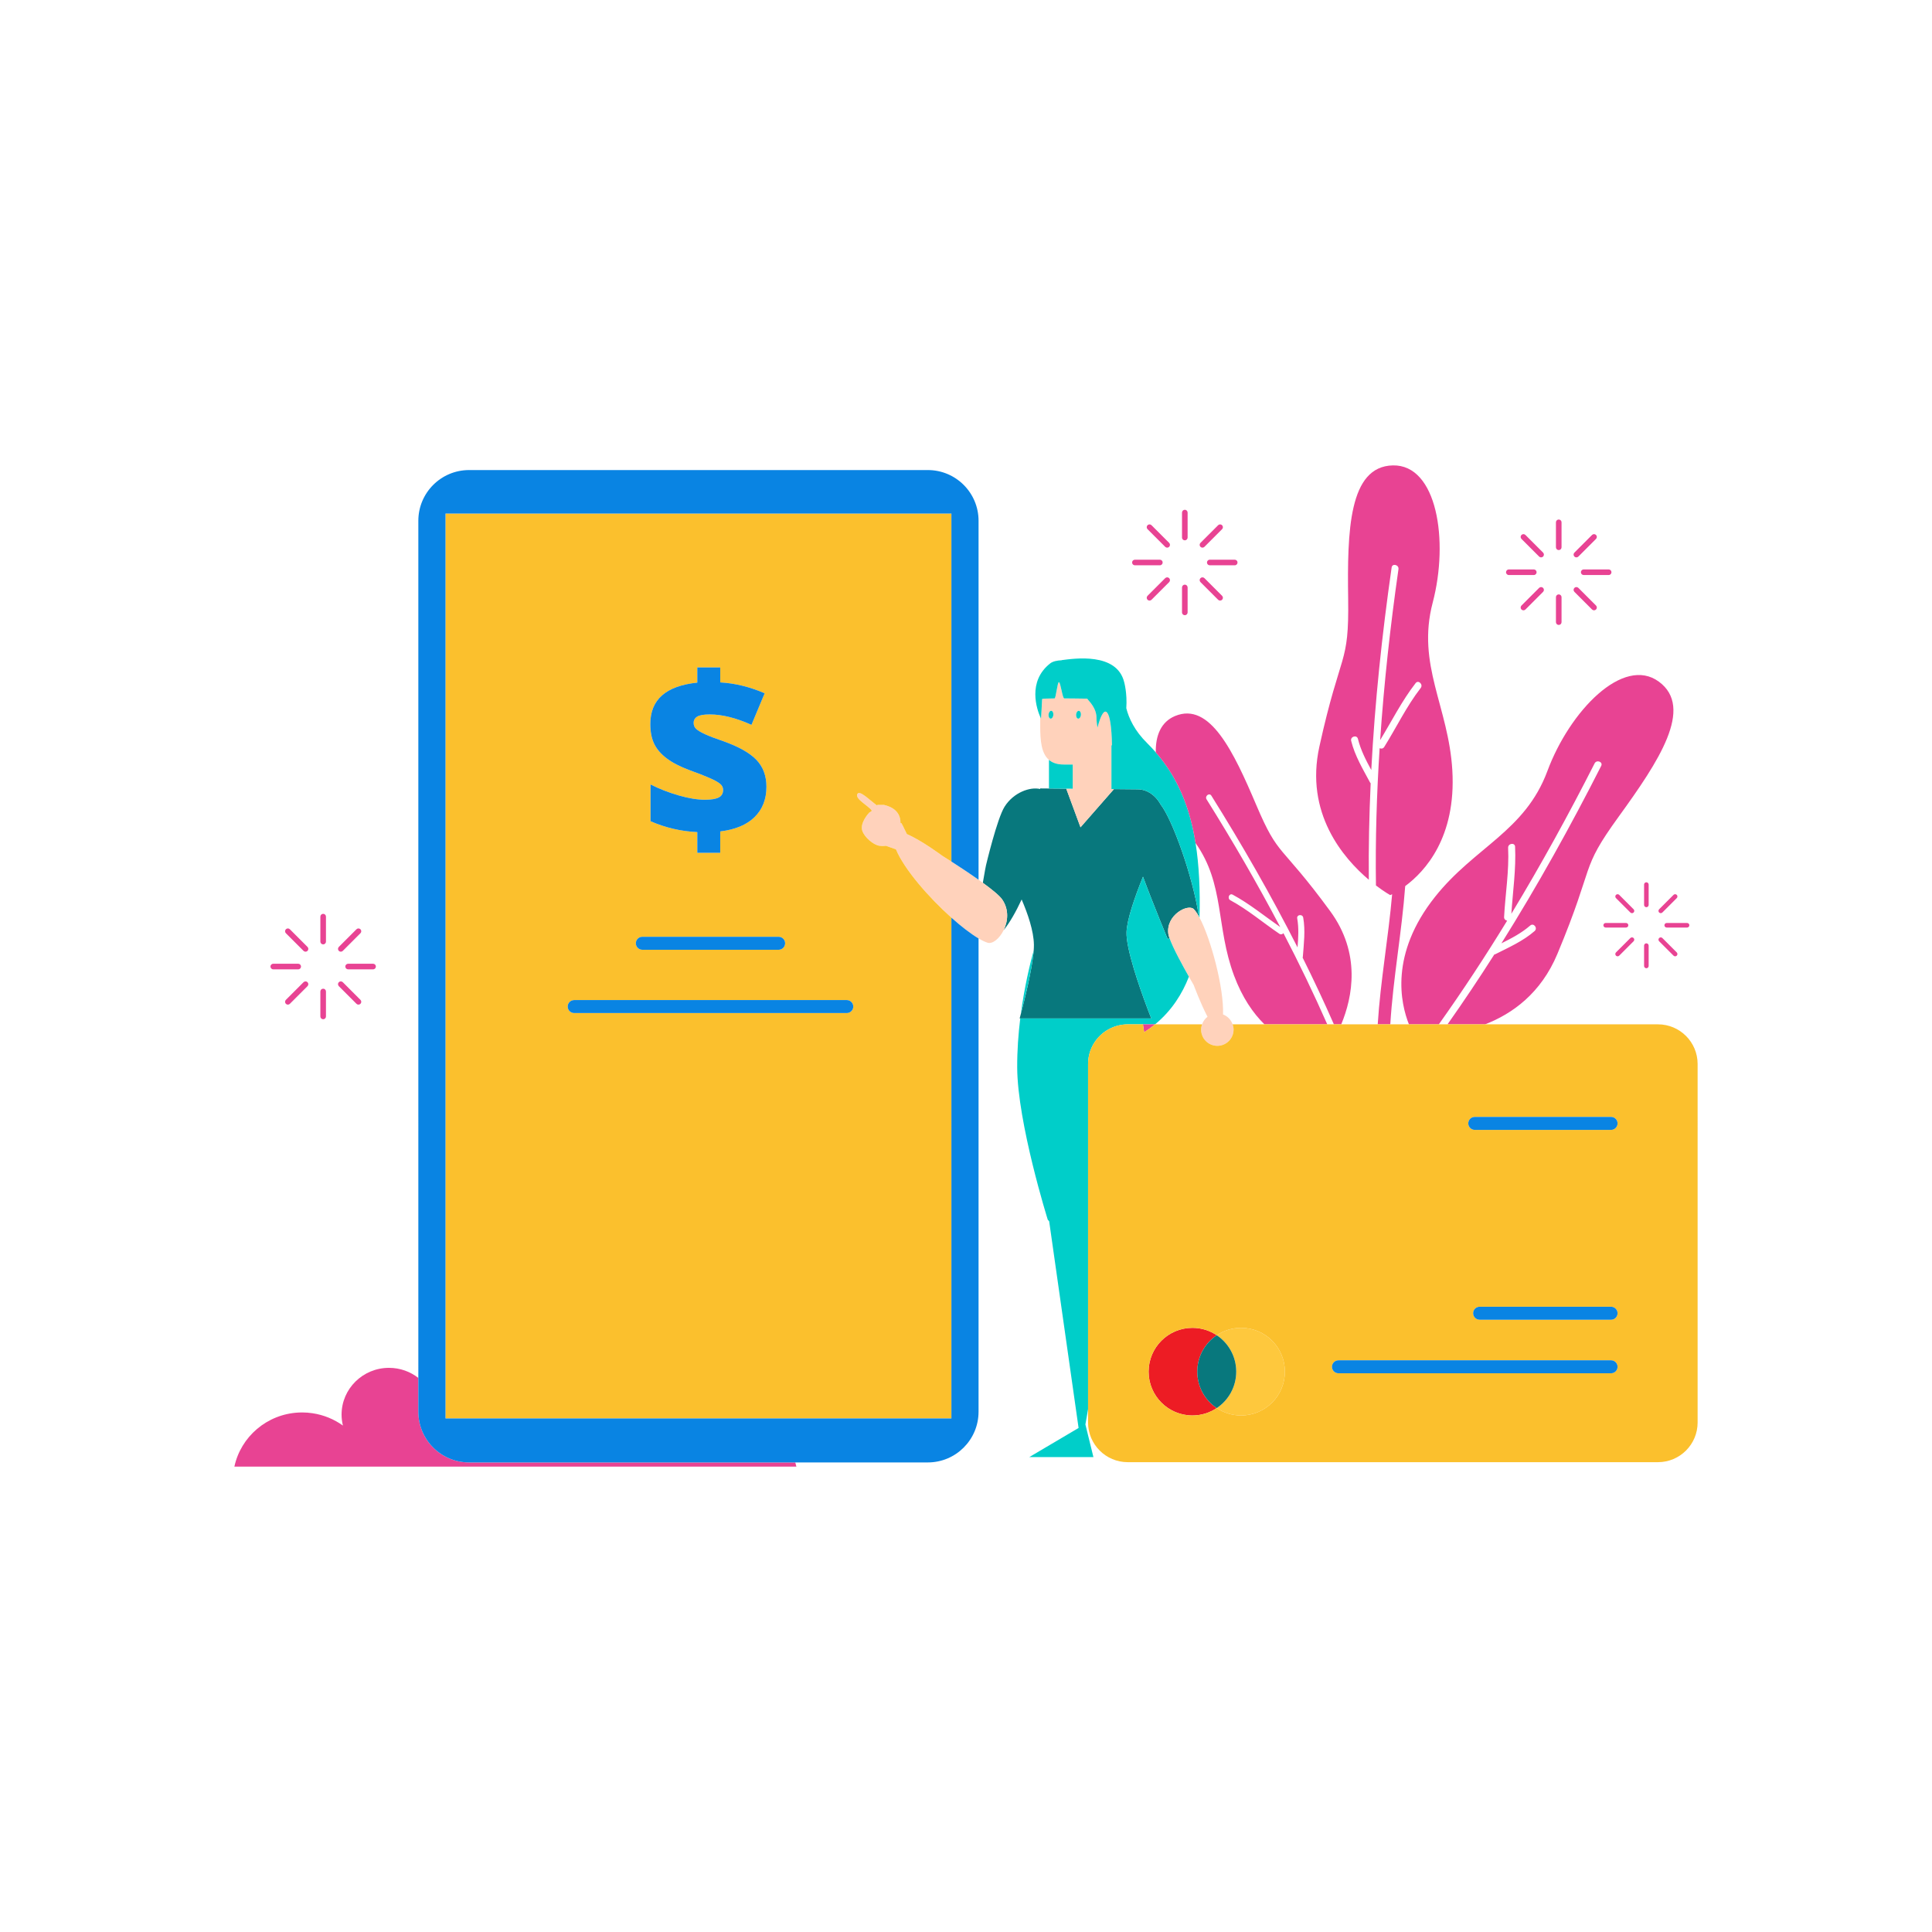
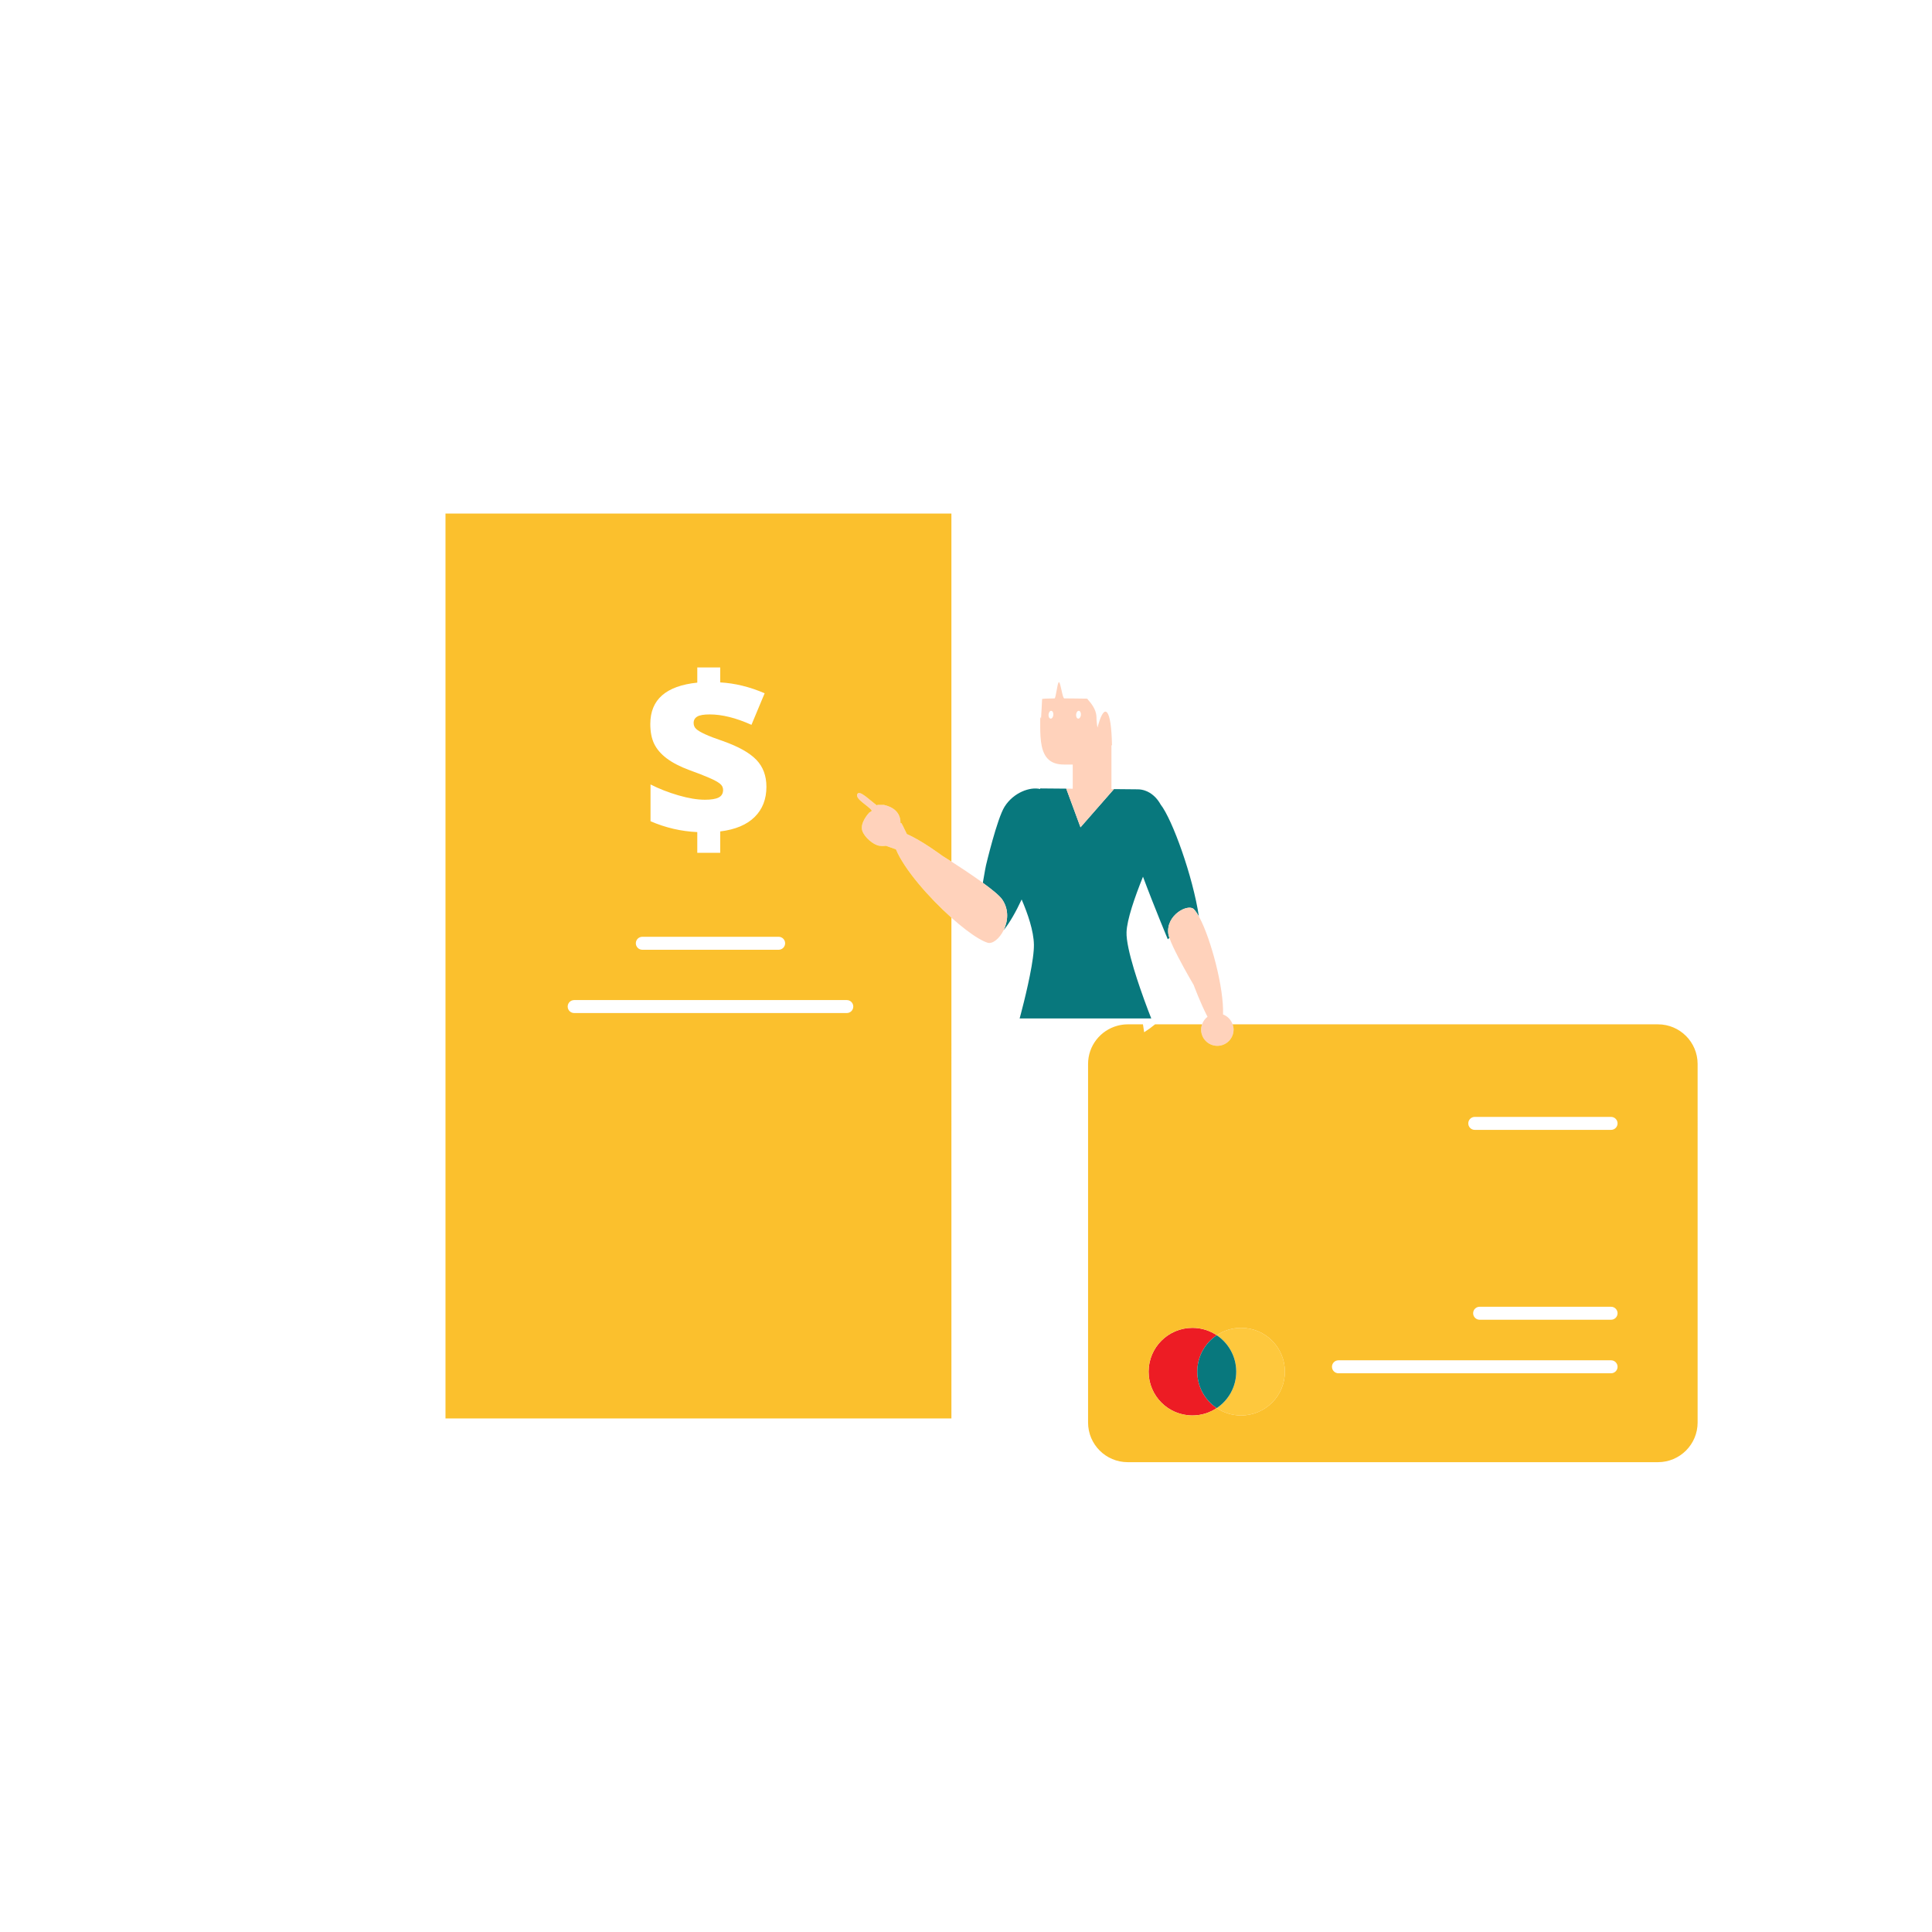
<svg xmlns="http://www.w3.org/2000/svg" id="Layer_1" x="0px" y="0px" width="595.28px" height="595.28px" viewBox="0 0 595.28 595.28" xml:space="preserve">
  <path id="color_x5F_8" fill="#FEC83D" d="M395.9,422.629c0,7.456-6.044,13.5-13.499,13.5c-2.776,0-5.354-0.84-7.5-2.276 c3.617-2.422,6-6.544,6-11.224s-2.383-8.802-6-11.224c2.146-1.436,4.724-2.276,7.5-2.276 C389.856,409.13,395.9,415.174,395.9,422.629z" />
  <path id="color_x5F_7" fill="#ED1C24" d="M374.901,433.853c-2.146,1.436-4.724,2.276-7.499,2.276c-7.456,0-13.5-6.044-13.5-13.5 s6.044-13.5,13.5-13.5c2.775,0,5.354,0.84,7.499,2.276c-3.617,2.422-6,6.544-6,11.224S371.284,431.431,374.901,433.853z" />
  <path id="color_x5F_6" fill="#08787D" d="M369.398,282.378c-0.541-0.976-1.068-1.753-1.563-2.248 c-1.768-1.768-8.602,1.76-7.861,7.559c0.043,0.338,0.163,0.778,0.338,1.288c-0.172,0.135-0.34,0.272-0.498,0.419 c-0.021-0.04-0.03-0.06-0.03-0.06s-0.972-2.331-2.344-5.723c-1.521-3.763-3.536-8.833-5.267-13.487 c-2.59,6.43-4.93,13.24-5.07,17.08c-0.093,2.561,0.928,6.87,2.249,11.282c0.02,0.063,0.038,0.127,0.057,0.19 c0.589,1.956,1.234,3.924,1.867,5.768c1.776,5.182,3.447,9.36,3.447,9.36h-2.854h-8.521h-0.534H332.5h-18.144h-0.192 c0,0,0.14-0.507,0.366-1.363c0.964-3.647,3.535-13.778,3.971-19.615c0.048-0.642,0.072-1.238,0.063-1.761 c-0.07-4.24-1.881-9.51-3.78-13.92c-1.769,3.817-3.673,7.149-5.561,9.486c1.337-2.702,1.747-6.361-0.452-9.521 c-0.826-1.186-3.184-3.094-5.946-5.104c0.506-3.129,0.979-5.402,0.979-5.402s3.4-14.37,5.721-18.05c2.75-4.38,7.859-6.2,10.96-5.45 l0.02-0.18l2.699,0.023l5.321,0.046l4.394,11.91l2.285-2.61l6.548-7.479l0.702-0.802l0.771-0.88l7.33,0.07 c0.784,0,1.54,0.143,2.261,0.393c1.968,0.681,3.658,2.22,4.8,4.298C361.202,252.462,367.541,269.97,369.398,282.378z  M374.901,411.406c-3.617,2.422-6,6.544-6,11.224s2.383,8.802,6,11.224c3.617-2.422,6-6.544,6-11.224 S378.519,413.828,374.901,411.406z" />
  <path id="color_x5F_5" fill="#FFD2BB" d="M342.453,229.783c0.056-0.094,0.108-0.19,0.162-0.286 c-0.014-0.665-0.035-1.352-0.064-2.041c-0.025-0.58-0.058-1.159-0.098-1.729c-0.041-0.573-0.09-1.134-0.148-1.673 c-0.181-1.669-0.455-3.116-0.865-3.976c-0.171-0.357-0.365-0.616-0.586-0.744c-0.932-0.537-1.852,1.938-2.339,3.553 c-0.161,0.533-0.272,0.96-0.323,1.166c-0.021,0.082-0.035,0.14-0.035,0.14s-0.011-0.059-0.025-0.14 c-0.059-0.334-0.211-1.261-0.264-2.11c-0.011-0.18-0.019-0.356-0.019-0.521c0-1.134-0.058-3.026-2.589-5.791 c-0.104-0.114-0.184-0.241-0.27-0.365c-0.011,0-0.021,0-0.032,0c-1.331-0.021-2.739-0.041-4.133-0.056 c-0.991-0.01-1.974-0.019-2.911-0.022c-0.568-0.002-1.121-5.004-1.649-5.003c-0.47,0-0.921,5.002-1.348,5.005 c-2.271,0.018-3.833,0.08-3.833,0.216c0,0.707-0.33,6.016-0.33,6.016s-0.1-0.195-0.249-0.541v2.883 c0,4.481,0.358,8.376,2.698,10.375c1.065,0.91,2.541,1.427,4.58,1.427h2.739v7.448l-1.998-0.019l4.394,11.91l2.285-2.61l6.548-7.479 l0.702-0.802l0.771-0.88l-0.771-0.007V229.783z M332.424,219.015c0.404,0.044,0.688,0.618,0.621,1.282 c-0.066,0.662-0.443,1.166-0.854,1.122c-0.403-0.044-0.686-0.617-0.62-1.283C331.633,219.474,332.013,218.971,332.424,219.015z  M323.076,220.136c0.063-0.662,0.443-1.165,0.854-1.121c0.405,0.044,0.688,0.618,0.622,1.282c-0.067,0.662-0.445,1.166-0.855,1.122 C323.294,221.375,323.012,220.802,323.076,220.136z M308.771,277.112c2.199,3.159,1.789,6.818,0.452,9.521 c-1.284,2.597-3.425,4.309-4.935,3.835c-0.791-0.249-1.732-0.705-2.779-1.322c-2.381-1.403-5.319-3.666-8.365-6.389 c-6.987-6.245-14.523-14.894-17.094-21.064c-1.47-0.519-3.12-1.102-3.125-1.101c-0.072,0.013-0.139,0.028-0.215,0.039 c-0.509,0.074-1.097,0.056-1.734-0.031c-1.862-0.255-4.643-2.636-5.291-4.629c-0.792-2.439,1.95-5.386,2.104-5.553 c0.221-0.237,0.983-0.428,0.754-0.755c-1.004-1.429-5.314-3.569-4.334-5.083c0.715-1.105,3.537,1.744,5.897,3.538 c0.211-0.103,0.417-0.146,0.614-0.11c0.1,0.019,1.542-0.042,1.65-0.006c0.557,0.183,5.124,0.964,5.086,5.544 c0.041,0.046,0.078,0.091,0.118,0.138c0.069-0.027,0.128-0.05,0.17-0.067c0.037-0.016,0.815,1.601,1.679,3.378 c4.504,1.912,10.939,6.706,10.939,6.706s1.109,0.688,2.781,1.761c2.211,1.419,5.408,3.513,8.365,5.606 c0.445,0.316,0.886,0.63,1.315,0.943C305.588,274.018,307.945,275.926,308.771,277.112z M380.082,317.239c0,2.761-2.238,5-5,5 s-5-2.239-5-5c0-0.572,0.116-1.113,0.293-1.625c0.324-0.937,0.911-1.742,1.684-2.333c-2.145-4.058-4.264-9.79-4.264-9.79 s-0.604-1.021-1.475-2.553c-1.868-3.286-4.967-8.928-6.008-11.962c-0.175-0.509-0.295-0.949-0.338-1.288 c-0.74-5.798,6.094-9.327,7.861-7.559c0.494,0.495,1.021,1.271,1.563,2.248c0.063,0.114,0.127,0.221,0.19,0.341 c3.521,6.621,7.569,21.785,7.245,29.853c1.388,0.521,2.469,1.637,2.955,3.042C379.966,316.126,380.082,316.667,380.082,317.239z" />
-   <path id="color_x5F_4" fill="#00CEC9" d="M369.589,282.719c-0.063-0.12-0.127-0.228-0.19-0.341 c-1.857-12.408-8.196-29.916-11.784-34.482c-1.142-2.078-2.832-3.617-4.8-4.298c-0.721-0.25-1.477-0.393-2.261-0.393l-7.33-0.07 l-0.771-0.007v-13.346c0.056-0.094,0.108-0.19,0.162-0.286c-0.014-0.665-0.035-1.352-0.064-2.041 c-0.025-0.58-0.058-1.159-0.098-1.729c-0.041-0.573-0.09-1.134-0.148-1.673c-0.181-1.669-0.455-3.116-0.865-3.976 c-0.171-0.357-0.365-0.616-0.586-0.744c-0.932-0.537-1.852,1.938-2.339,3.553c-0.161,0.533-0.272,0.96-0.323,1.166 c-0.021,0.082-0.035,0.14-0.035,0.14s-0.011-0.059-0.025-0.14c-0.059-0.334-0.211-1.261-0.264-2.11 c-0.011-0.18-0.019-0.356-0.019-0.521c0-1.134-0.058-3.026-2.589-5.791c-0.104-0.114-0.184-0.241-0.27-0.365 c-0.011,0-0.021,0-0.032,0c-1.331-0.021-2.739-0.041-4.133-0.056c-0.991-0.01-1.974-0.019-2.911-0.022 c-0.568-0.002-1.121-5.004-1.649-5.003c-0.47,0-0.921,5.002-1.348,5.005c-2.271,0.018-3.833,0.08-3.833,0.216 c0,0.707-0.33,6.016-0.33,6.016s-0.1-0.195-0.249-0.541c-0.964-2.224-4.067-10.875,3.079-16.476c0.8-0.627,2.08-0.91,3.593-0.969 c-0.066-0.018-0.103-0.029-0.093-0.031c3.787-0.487,17-2.5,19.284,6.746c0,0,0.985,3.378,0.662,8.066 c0.782,3.083,2.552,6.941,6.424,10.753c0.94,0.926,1.819,1.881,2.666,2.853c6.64,7.615,10.459,16.685,12.252,27.941 C369.455,266.565,369.813,274.151,369.589,282.719z M359.814,289.396c-0.021-0.04-0.03-0.06-0.03-0.06s-0.972-2.331-2.344-5.723 c-1.521-3.763-3.536-8.833-5.267-13.487c-2.59,6.43-4.93,13.24-5.07,17.08c-0.093,2.561,0.928,6.87,2.249,11.282 c0.02,0.063,0.038,0.127,0.057,0.19c0.589,1.956,1.234,3.924,1.867,5.768c1.776,5.182,3.447,9.36,3.447,9.36h-2.854h-8.521h-0.534 H332.5h-18.144c-0.582,4.731-0.965,9.856-0.941,15.1c0.075,17.076,9.422,46.921,9.422,46.921l0.428,0.466l9.063,63.685 l-15.198,8.979h19.772l-2.472-10.063c0.252-1.424,0.528-3.009,0.821-4.717V327.832c0-5.641,3.827-10.375,9.022-11.782 c1.021-0.276,2.088-0.437,3.195-0.437h4.693h3.739c5.219-4.288,8.437-9.566,10.418-14.675c-1.868-3.286-4.967-8.928-6.008-11.962 C360.141,289.111,359.973,289.249,359.814,289.396z M323.203,242.949l5.321,0.046l1.998,0.019v-7.448h-2.739 c-2.039,0-3.515-0.517-4.58-1.427V242.949z M314.53,312.442c0.964-3.647,3.535-13.778,3.971-19.615 C317.412,296.779,315.667,303.895,314.53,312.442z M333.045,220.297c0.066-0.665-0.217-1.238-0.621-1.282 c-0.411-0.044-0.791,0.459-0.854,1.121c-0.065,0.666,0.217,1.239,0.62,1.283C332.602,221.463,332.979,220.958,333.045,220.297z  M323.931,219.015c-0.411-0.044-0.791,0.459-0.854,1.121c-0.064,0.666,0.218,1.239,0.621,1.283c0.41,0.044,0.788-0.46,0.855-1.122 C324.619,219.632,324.336,219.059,323.931,219.015z" />
-   <path id="color_x5F_3" fill="#E84393" d="M245.039,450.598c0.121,0.426,0.241,0.852,0.335,1.288h-57.718h-57.721H72.218 c1.978-9.204,10.03-16.191,19.831-16.663c0.352-0.019,0.703-0.027,1.061-0.027c1.082,0,2.139,0.088,3.176,0.243 c3.467,0.515,6.656,1.85,9.373,3.799c-0.264-1.079-0.416-2.205-0.416-3.366c0-7.96,6.543-14.416,14.611-14.416 c3.42,0,6.557,1.165,9.043,3.107v10.403c0,8.634,6.999,15.633,15.634,15.633H245.039z M511.126,210.031 c-10.963-8.05-27.462,8.988-34.353,27.551c-6.892,18.563-22.403,23.389-34.624,38.76c-14.065,17.697-10.581,32.89-8.031,39.272 h9.208c7.396-10.397,14.396-21.062,21.05-31.938c-0.508-0.092-0.979-0.482-0.941-1.14c0.379-7.106,1.583-14.174,1.242-21.31 c-0.061-1.384,2.082-1.724,2.146-0.329c0.325,6.92-0.702,13.764-1.149,20.651c9.143-15.105,17.656-30.592,25.653-46.336 c0.624-1.234,2.655-0.473,2.026,0.778c-9.468,18.641-19.635,36.946-30.74,54.661c3.129-1.553,6.211-3.166,8.874-5.483 c1.057-0.918,2.399,0.785,1.351,1.707c-3.596,3.129-7.937,5.021-12.143,7.151c-0.099,0.049-0.183,0.052-0.277,0.072 c-4.636,7.281-9.431,14.462-14.41,21.518h11.569c8.414-3.25,17.209-9.562,22.278-21.693c11.869-28.397,6.688-25.456,18.92-42.341 C511.003,234.692,522.083,218.086,511.126,210.031z M447.484,237.31c-1.162-19.597-11.081-32.473-6.049-51.621 c5.036-19.146,1.327-42.582-12.268-42.292c-13.598,0.288-14.076,20.247-13.778,41.095c0.295,20.848-2.246,15.465-8.864,45.53 c-4.511,20.501,7.278,34.32,15.233,41.046c-0.106-9.921,0.119-19.834,0.568-29.733c-0.063-0.071-0.133-0.123-0.18-0.219 c-2.225-4.16-4.684-8.212-5.824-12.831c-0.335-1.355,1.742-1.981,2.083-0.619c0.841,3.427,2.438,6.515,4.11,9.588 c1.099-20.881,3.301-41.706,6.271-62.4c0.2-1.381,2.303-0.841,2.104,0.528c-2.509,17.481-4.448,35.049-5.646,52.663 c3.592-5.896,6.682-12.082,10.929-17.559c0.854-1.108,2.415,0.41,1.565,1.502c-4.378,5.646-7.459,12.119-11.23,18.152 c-0.35,0.562-0.956,0.613-1.421,0.393c-0.901,14.077-1.34,28.18-1.134,42.294c2.593,1.973,4.401,2.973,4.401,2.973 s0.214-0.091,0.588-0.276c-1.162,13.42-3.603,26.717-4.441,40.088h3.871c0.871-14.203,3.539-28.334,4.597-42.593 C439.021,268.541,448.714,258.061,447.484,237.31z M387.089,248.069c-6.993-16.452-14.291-31.934-25.051-27.447 c-4.279,1.786-6.025,5.975-5.918,11.203c6.64,7.615,10.459,16.685,12.252,27.941c9.015,12.719,6.233,25.757,11.865,40.845 c2.521,6.754,5.86,11.567,9.36,15.003h19.354c-4.188-9.512-8.703-18.87-13.499-28.083c-0.289,0.332-0.785,0.504-1.252,0.187 c-5.052-3.424-9.714-7.43-15.105-10.338c-1.043-0.564-0.344-2.293,0.71-1.719c5.229,2.825,9.798,6.601,14.656,9.974 c-7.046-13.394-14.66-26.496-22.688-39.331c-0.632-1.011,0.829-2.157,1.465-1.148c9.51,15.199,18.456,30.766,26.556,46.752 c0.245-2.981,0.426-5.96-0.101-8.941c-0.206-1.18,1.64-1.414,1.851-0.234c0.705,4.015,0.18,8.051-0.117,12.076 c-0.007,0.096-0.044,0.167-0.066,0.241c3.371,6.777,6.593,13.628,9.634,20.565h2.266c3.485-8.397,6.169-21.828-3.438-34.919 C394.212,259.411,394.085,264.521,387.089,248.069z M352.533,318.055c1.208-0.767,2.326-1.585,3.369-2.441h-3.739 C352.292,316.427,352.416,317.24,352.533,318.055z M365.06,166.487c0.477,0,0.863-0.385,0.863-0.86v-7.693 c0-0.476-0.387-0.862-0.863-0.862s-0.863,0.387-0.863,0.862v7.693C364.196,166.103,364.583,166.487,365.06,166.487z M365.06,189.555 c0.477,0,0.863-0.386,0.863-0.862v-7.69c0-0.479-0.387-0.863-0.863-0.863s-0.863,0.385-0.863,0.863v7.69 C364.196,189.169,364.583,189.555,365.06,189.555z M358.235,173.313c0-0.476-0.387-0.862-0.863-0.862h-7.691 c-0.477,0-0.863,0.387-0.863,0.862c0,0.478,0.387,0.864,0.863,0.864h7.691C357.849,174.177,358.235,173.79,358.235,173.313z  M371.884,173.313c0,0.478,0.387,0.864,0.863,0.864h7.691c0.477,0,0.863-0.387,0.863-0.864c0-0.476-0.387-0.862-0.863-0.862h-7.691 C372.271,172.45,371.884,172.837,371.884,173.313z M359.014,168.487c0.337,0.337,0.884,0.337,1.222,0 c0.336-0.337,0.336-0.883-0.001-1.22l-5.438-5.439c-0.338-0.338-0.885-0.338-1.221,0c-0.338,0.338-0.338,0.884,0,1.221 L359.014,168.487z M375.324,184.798c0.337,0.337,0.884,0.337,1.22,0c0.338-0.337,0.338-0.883,0-1.222l-5.438-5.438 c-0.337-0.337-0.884-0.337-1.22,0c-0.338,0.337-0.338,0.883,0,1.22L375.324,184.798z M359.014,178.139l-5.438,5.438 c-0.338,0.339-0.338,0.885,0,1.222c0.336,0.337,0.883,0.337,1.221,0l5.438-5.439c0.337-0.337,0.337-0.883,0-1.22 S359.351,177.802,359.014,178.139z M371.105,168.487l5.438-5.438c0.338-0.337,0.338-0.883,0-1.221c-0.336-0.338-0.883-0.338-1.22,0 l-5.438,5.439c-0.338,0.337-0.338,0.883,0,1.22C370.222,168.824,370.769,168.824,371.105,168.487z M99.573,290.98 c0.477,0,0.863-0.385,0.863-0.86v-7.693c0-0.476-0.387-0.862-0.863-0.862s-0.863,0.387-0.863,0.862v7.693 C98.71,290.596,99.097,290.98,99.573,290.98z M99.573,314.048c0.477,0,0.863-0.386,0.863-0.862v-7.69 c0-0.479-0.387-0.863-0.863-0.863s-0.863,0.385-0.863,0.863v7.69C98.71,313.662,99.097,314.048,99.573,314.048z M84.194,298.67 h7.691c0.477,0,0.863-0.387,0.863-0.864c0-0.476-0.387-0.862-0.863-0.862h-7.691c-0.477,0-0.863,0.387-0.863,0.862 C83.331,298.283,83.718,298.67,84.194,298.67z M106.397,297.806c0,0.478,0.387,0.864,0.863,0.864h7.691 c0.477,0,0.863-0.387,0.863-0.864c0-0.476-0.387-0.862-0.863-0.862h-7.691C106.784,296.943,106.397,297.33,106.397,297.806z  M93.527,292.98c0.337,0.337,0.884,0.337,1.222,0c0.336-0.337,0.336-0.883-0.001-1.22l-5.438-5.439 c-0.338-0.338-0.885-0.338-1.221,0c-0.338,0.338-0.338,0.884,0,1.221L93.527,292.98z M109.838,309.291 c0.337,0.337,0.884,0.337,1.22,0c0.338-0.337,0.338-0.883,0-1.222l-5.438-5.438c-0.337-0.337-0.884-0.337-1.22,0 c-0.338,0.337-0.338,0.883,0,1.22L109.838,309.291z M93.527,302.632l-5.438,5.438c-0.338,0.339-0.338,0.885,0,1.222 c0.336,0.337,0.883,0.337,1.221,0l5.438-5.439c0.337-0.337,0.337-0.883,0-1.22S93.864,302.295,93.527,302.632z M105.619,292.98 l5.438-5.438c0.338-0.337,0.338-0.883,0-1.221c-0.336-0.338-0.883-0.338-1.22,0l-5.438,5.439c-0.338,0.337-0.338,0.883,0,1.22 C104.735,293.317,105.282,293.317,105.619,292.98z M480.273,169.487c0.477,0,0.863-0.385,0.863-0.86v-7.693 c0-0.476-0.387-0.862-0.863-0.862s-0.863,0.387-0.863,0.862v7.693C479.41,169.103,479.797,169.487,480.273,169.487z  M480.273,192.555c0.477,0,0.863-0.386,0.863-0.862v-7.69c0-0.479-0.387-0.863-0.863-0.863s-0.863,0.385-0.863,0.863v7.69 C479.41,192.169,479.797,192.555,480.273,192.555z M464.895,177.177h7.691c0.477,0,0.863-0.387,0.863-0.864 c0-0.476-0.387-0.862-0.863-0.862h-7.691c-0.477,0-0.863,0.387-0.863,0.862C464.031,176.79,464.418,177.177,464.895,177.177z  M487.098,176.313c0,0.478,0.387,0.864,0.863,0.864h7.691c0.477,0,0.863-0.387,0.863-0.864c0-0.476-0.387-0.862-0.863-0.862h-7.691 C487.484,175.45,487.098,175.837,487.098,176.313z M474.228,171.487c0.337,0.337,0.884,0.337,1.222,0 c0.336-0.337,0.336-0.883-0.001-1.22l-5.438-5.439c-0.338-0.338-0.885-0.338-1.221,0c-0.338,0.338-0.338,0.884,0,1.221 L474.228,171.487z M490.538,187.798c0.337,0.337,0.884,0.337,1.22,0c0.338-0.337,0.338-0.883,0-1.222l-5.438-5.438 c-0.337-0.337-0.884-0.337-1.22,0c-0.338,0.337-0.338,0.883,0,1.22L490.538,187.798z M474.228,181.139l-5.438,5.438 c-0.338,0.339-0.338,0.885,0,1.222c0.336,0.337,0.883,0.337,1.221,0l5.438-5.439c0.337-0.337,0.337-0.883,0-1.22 S474.564,180.802,474.228,181.139z M486.319,171.487l5.438-5.438c0.338-0.337,0.338-0.883,0-1.221c-0.336-0.338-0.883-0.338-1.22,0 l-5.438,5.439c-0.338,0.337-0.338,0.883,0,1.22C485.436,171.824,485.982,171.824,486.319,171.487z M507.272,271.846 c-0.389,0-0.704,0.315-0.704,0.703v6.272c0,0.388,0.315,0.702,0.704,0.702s0.704-0.314,0.704-0.702v-6.272 C507.977,272.162,507.661,271.846,507.272,271.846z M507.272,290.653c-0.389,0-0.704,0.313-0.704,0.704v6.27 c0,0.389,0.315,0.703,0.704,0.703s0.704-0.314,0.704-0.703v-6.27C507.977,290.967,507.661,290.653,507.272,290.653z  M501.709,285.088c0-0.388-0.315-0.703-0.704-0.703h-6.271c-0.389,0-0.704,0.315-0.704,0.703c0,0.389,0.315,0.705,0.704,0.705h6.271 C501.394,285.792,501.709,285.477,501.709,285.088z M519.811,284.385h-6.271c-0.389,0-0.704,0.315-0.704,0.703 c0,0.389,0.315,0.705,0.704,0.705h6.271c0.389,0,0.704-0.315,0.704-0.705C520.515,284.7,520.199,284.385,519.811,284.385z  M498.904,275.725c-0.275-0.275-0.721-0.275-0.995,0c-0.275,0.276-0.275,0.721,0,0.996l4.435,4.434c0.274,0.275,0.72,0.275,0.996,0 c0.273-0.274,0.273-0.72-0.002-0.994L498.904,275.725z M512.201,289.023c-0.274-0.275-0.72-0.275-0.994,0 c-0.275,0.274-0.275,0.72,0,0.994l4.434,4.435c0.275,0.275,0.721,0.275,0.995,0c0.275-0.274,0.275-0.72,0-0.996L512.201,289.023z  M502.344,289.023l-4.435,4.433c-0.275,0.276-0.275,0.722,0,0.996c0.274,0.275,0.72,0.275,0.995,0l4.434-4.435 c0.275-0.274,0.275-0.72,0-0.994C503.063,288.748,502.618,288.748,502.344,289.023z M511.207,281.154 c0.274,0.275,0.72,0.275,0.994,0l4.435-4.434c0.275-0.275,0.275-0.72,0-0.996c-0.274-0.275-0.72-0.275-0.995,0l-4.434,4.435 C510.932,280.434,510.932,280.879,511.207,281.154z" />
  <path id="color_x5F_2" fill="#FBC02D" d="M270.106,248.116c0.211-0.103,0.417-0.146,0.614-0.11c0.1,0.019,1.542-0.042,1.65-0.006 c0.557,0.183,5.124,0.964,5.086,5.544c0.041,0.046,0.078,0.091,0.118,0.138c0.069-0.027,0.128-0.05,0.17-0.067 c0.037-0.016,0.815,1.601,1.679,3.378c4.504,1.912,10.939,6.706,10.939,6.706s1.109,0.688,2.781,1.761V158.235H137.262v261.417 v17.391h75.03h3.498h17.406h59.948V282.757c-6.987-6.245-14.523-14.894-17.094-21.064c-1.47-0.519-3.12-1.102-3.125-1.101 c-0.072,0.013-0.139,0.028-0.215,0.039c-0.509,0.074-1.097,0.056-1.734-0.031c-1.862-0.255-4.643-2.636-5.291-4.629 c-0.792-2.439,1.95-5.386,2.104-5.553c0.221-0.237,0.983-0.428,0.754-0.755c-1.004-1.429-5.314-3.569-4.334-5.083 C264.924,243.473,267.746,246.323,270.106,248.116z M203.991,214.254c2.412-2.117,6.03-3.425,10.855-3.926v-4.677h7.067v4.609 c4.528,0.25,9.092,1.365,13.688,3.345l-4.063,9.729c-4.757-2.139-9.046-3.209-12.869-3.209c-1.821,0-3.102,0.222-3.841,0.666 c-0.74,0.444-1.109,1.099-1.109,1.963c0,0.751,0.267,1.372,0.802,1.861s1.462,1.036,2.782,1.639s3.152,1.303,5.496,2.099 c4.757,1.685,8.171,3.602,10.242,5.752c2.07,2.15,3.106,4.921,3.106,8.313c0,3.823-1.212,6.93-3.636,9.319 c-2.424,2.39-5.957,3.87-10.6,4.438v6.589h-7.067v-6.384c-4.983-0.228-9.786-1.343-14.406-3.346v-11.333 c2.641,1.343,5.508,2.464,8.604,3.362c3.095,0.899,5.814,1.349,8.158,1.349c1.935,0,3.352-0.233,4.251-0.7 c0.898-0.466,1.348-1.246,1.348-2.338c0-0.751-0.324-1.388-0.973-1.912c-0.648-0.523-1.729-1.115-3.243-1.775 s-3.556-1.456-6.128-2.39c-2.89-1.069-5.223-2.271-6.998-3.602c-1.775-1.332-3.066-2.822-3.874-4.472 c-0.809-1.65-1.212-3.704-1.212-6.162C200.373,219.306,201.579,216.37,203.991,214.254z M197.912,288.637h41.998 c1.104,0,2,0.896,2,2s-0.896,2-2,2h-41.998c-1.104,0-2-0.896-2-2S196.808,288.637,197.912,288.637z M260.909,312.136h-83.996 c-1.104,0-2-0.896-2-2s0.896-2,2-2h83.996c1.104,0,2,0.896,2,2S262.014,312.136,260.909,312.136z M510.845,315.614h-53.269h-11.569 h-2.681h-9.208h-5.745h-3.871H413.26h-2.266h-2.043h-19.354h-9.809c0.177,0.512,0.293,1.053,0.293,1.625c0,2.761-2.238,5-5,5 s-5-2.239-5-5c0-0.572,0.116-1.113,0.293-1.625h-14.473c-1.043,0.856-2.161,1.674-3.369,2.441c-0.117-0.814-0.241-1.628-0.37-2.441 h-4.693c-1.107,0-2.175,0.161-3.195,0.437c-5.195,1.407-9.022,6.141-9.022,11.782v106.344v4.124c0,6.747,5.47,12.217,12.218,12.217 h163.375c6.748,0,12.218-5.471,12.218-12.217V327.832C523.063,321.084,517.593,315.614,510.845,315.614z M382.401,436.129 c-2.776,0-5.354-0.84-7.5-2.276c-2.146,1.436-4.724,2.276-7.499,2.276c-7.456,0-13.5-6.044-13.5-13.5s6.044-13.5,13.5-13.5 c2.775,0,5.354,0.84,7.499,2.276c2.146-1.436,4.724-2.276,7.5-2.276c7.455,0,13.499,6.044,13.499,13.5 S389.856,436.129,382.401,436.129z M496.397,423.13h-83.996c-1.104,0-2-0.896-2-2s0.896-2,2-2h83.996c1.104,0,2,0.896,2,2 S497.502,423.13,496.397,423.13z M496.397,406.631h-40.498c-1.104,0-2-0.896-2-2s0.896-2,2-2h40.498c1.104,0,2,0.896,2,2 S497.502,406.631,496.397,406.631z M496.397,348.134h-41.998c-1.104,0-2-0.896-2-2s0.896-2,2-2h41.998c1.104,0,2,0.896,2,2 S497.502,348.134,496.397,348.134z" />
-   <path id="color_x5F_1" fill="#0984E3" d="M301.51,160.465v110.6c-2.957-2.093-6.154-4.187-8.365-5.606V158.235H137.262v261.417 v17.391h75.03h3.498h17.406h59.948V282.757c3.046,2.723,5.984,4.986,8.365,6.389v145.819c0,8.634-7,15.633-15.633,15.633h-40.838 H144.53c-8.635,0-15.634-6.999-15.634-15.633v-10.403V160.465c0-8.634,6.999-15.633,15.634-15.633h141.347 C294.51,144.832,301.51,151.831,301.51,160.465z M454.399,348.134h41.998c1.104,0,2-0.896,2-2s-0.896-2-2-2h-41.998 c-1.104,0-2,0.896-2,2S453.295,348.134,454.399,348.134z M195.912,290.637c0,1.104,0.896,2,2,2h41.998c1.104,0,2-0.896,2-2 s-0.896-2-2-2h-41.998C196.808,288.637,195.912,289.532,195.912,290.637z M496.397,419.13h-83.996c-1.104,0-2,0.896-2,2s0.896,2,2,2 h83.996c1.104,0,2-0.896,2-2S497.502,419.13,496.397,419.13z M174.913,310.136c0,1.104,0.896,2,2,2h83.996c1.104,0,2-0.896,2-2 s-0.896-2-2-2h-83.996C175.809,308.136,174.913,309.031,174.913,310.136z M496.397,402.631h-40.498c-1.104,0-2,0.896-2,2 s0.896,2,2,2h40.498c1.104,0,2-0.896,2-2S497.502,402.631,496.397,402.631z M214.847,205.651v4.677 c-4.825,0.5-8.443,1.809-10.855,3.926c-2.412,2.116-3.618,5.052-3.618,8.808c0,2.458,0.403,4.512,1.212,6.162 c0.808,1.65,2.099,3.141,3.874,4.472c1.775,1.331,4.108,2.532,6.998,3.602c2.572,0.934,4.614,1.729,6.128,2.39 s2.595,1.252,3.243,1.775c0.648,0.524,0.973,1.161,0.973,1.912c0,1.092-0.449,1.872-1.348,2.338c-0.899,0.466-2.316,0.7-4.251,0.7 c-2.344,0-5.063-0.449-8.158-1.349c-3.096-0.898-5.963-2.02-8.604-3.362v11.333c4.62,2.003,9.423,3.118,14.406,3.346v6.384h7.067 v-6.589c4.643-0.568,8.176-2.048,10.6-4.438c2.424-2.389,3.636-5.496,3.636-9.319c0-3.391-1.036-6.162-3.106-8.313 c-2.071-2.151-5.485-4.068-10.242-5.752c-2.344-0.796-4.176-1.496-5.496-2.099s-2.247-1.149-2.782-1.639s-0.802-1.11-0.802-1.861 c0-0.864,0.369-1.519,1.109-1.963c0.739-0.444,2.02-0.666,3.841-0.666c3.823,0,8.112,1.07,12.869,3.209l4.063-9.729 c-4.597-1.98-9.16-3.095-13.688-3.345v-4.609H214.847z" />
</svg>